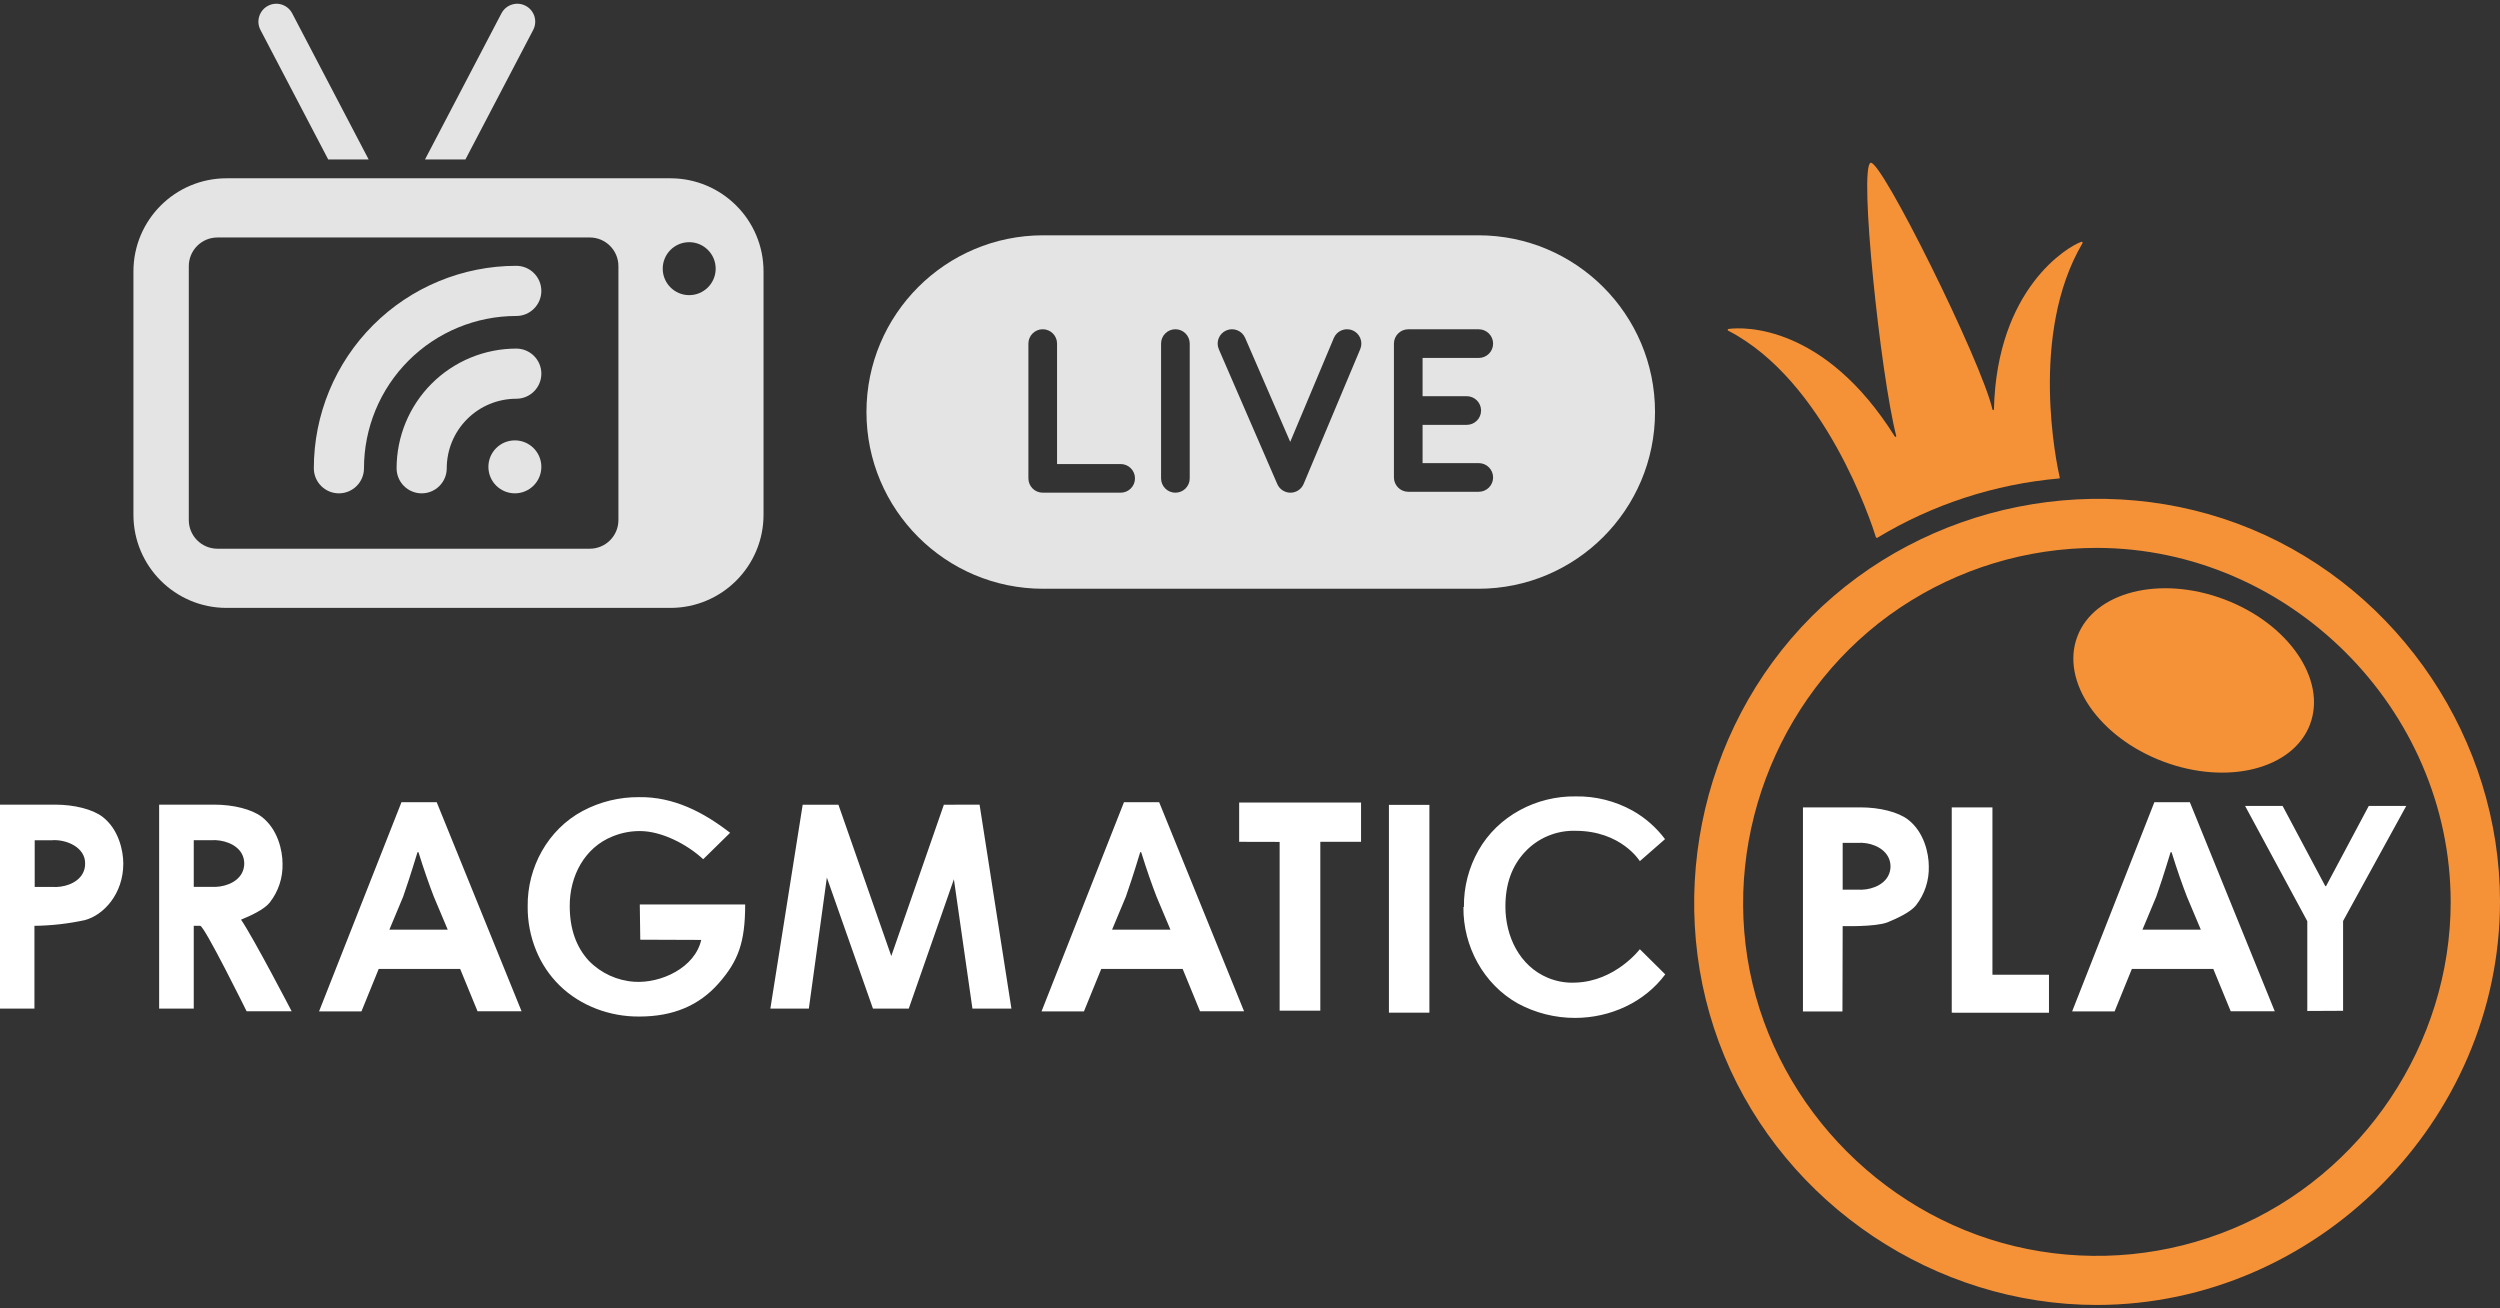
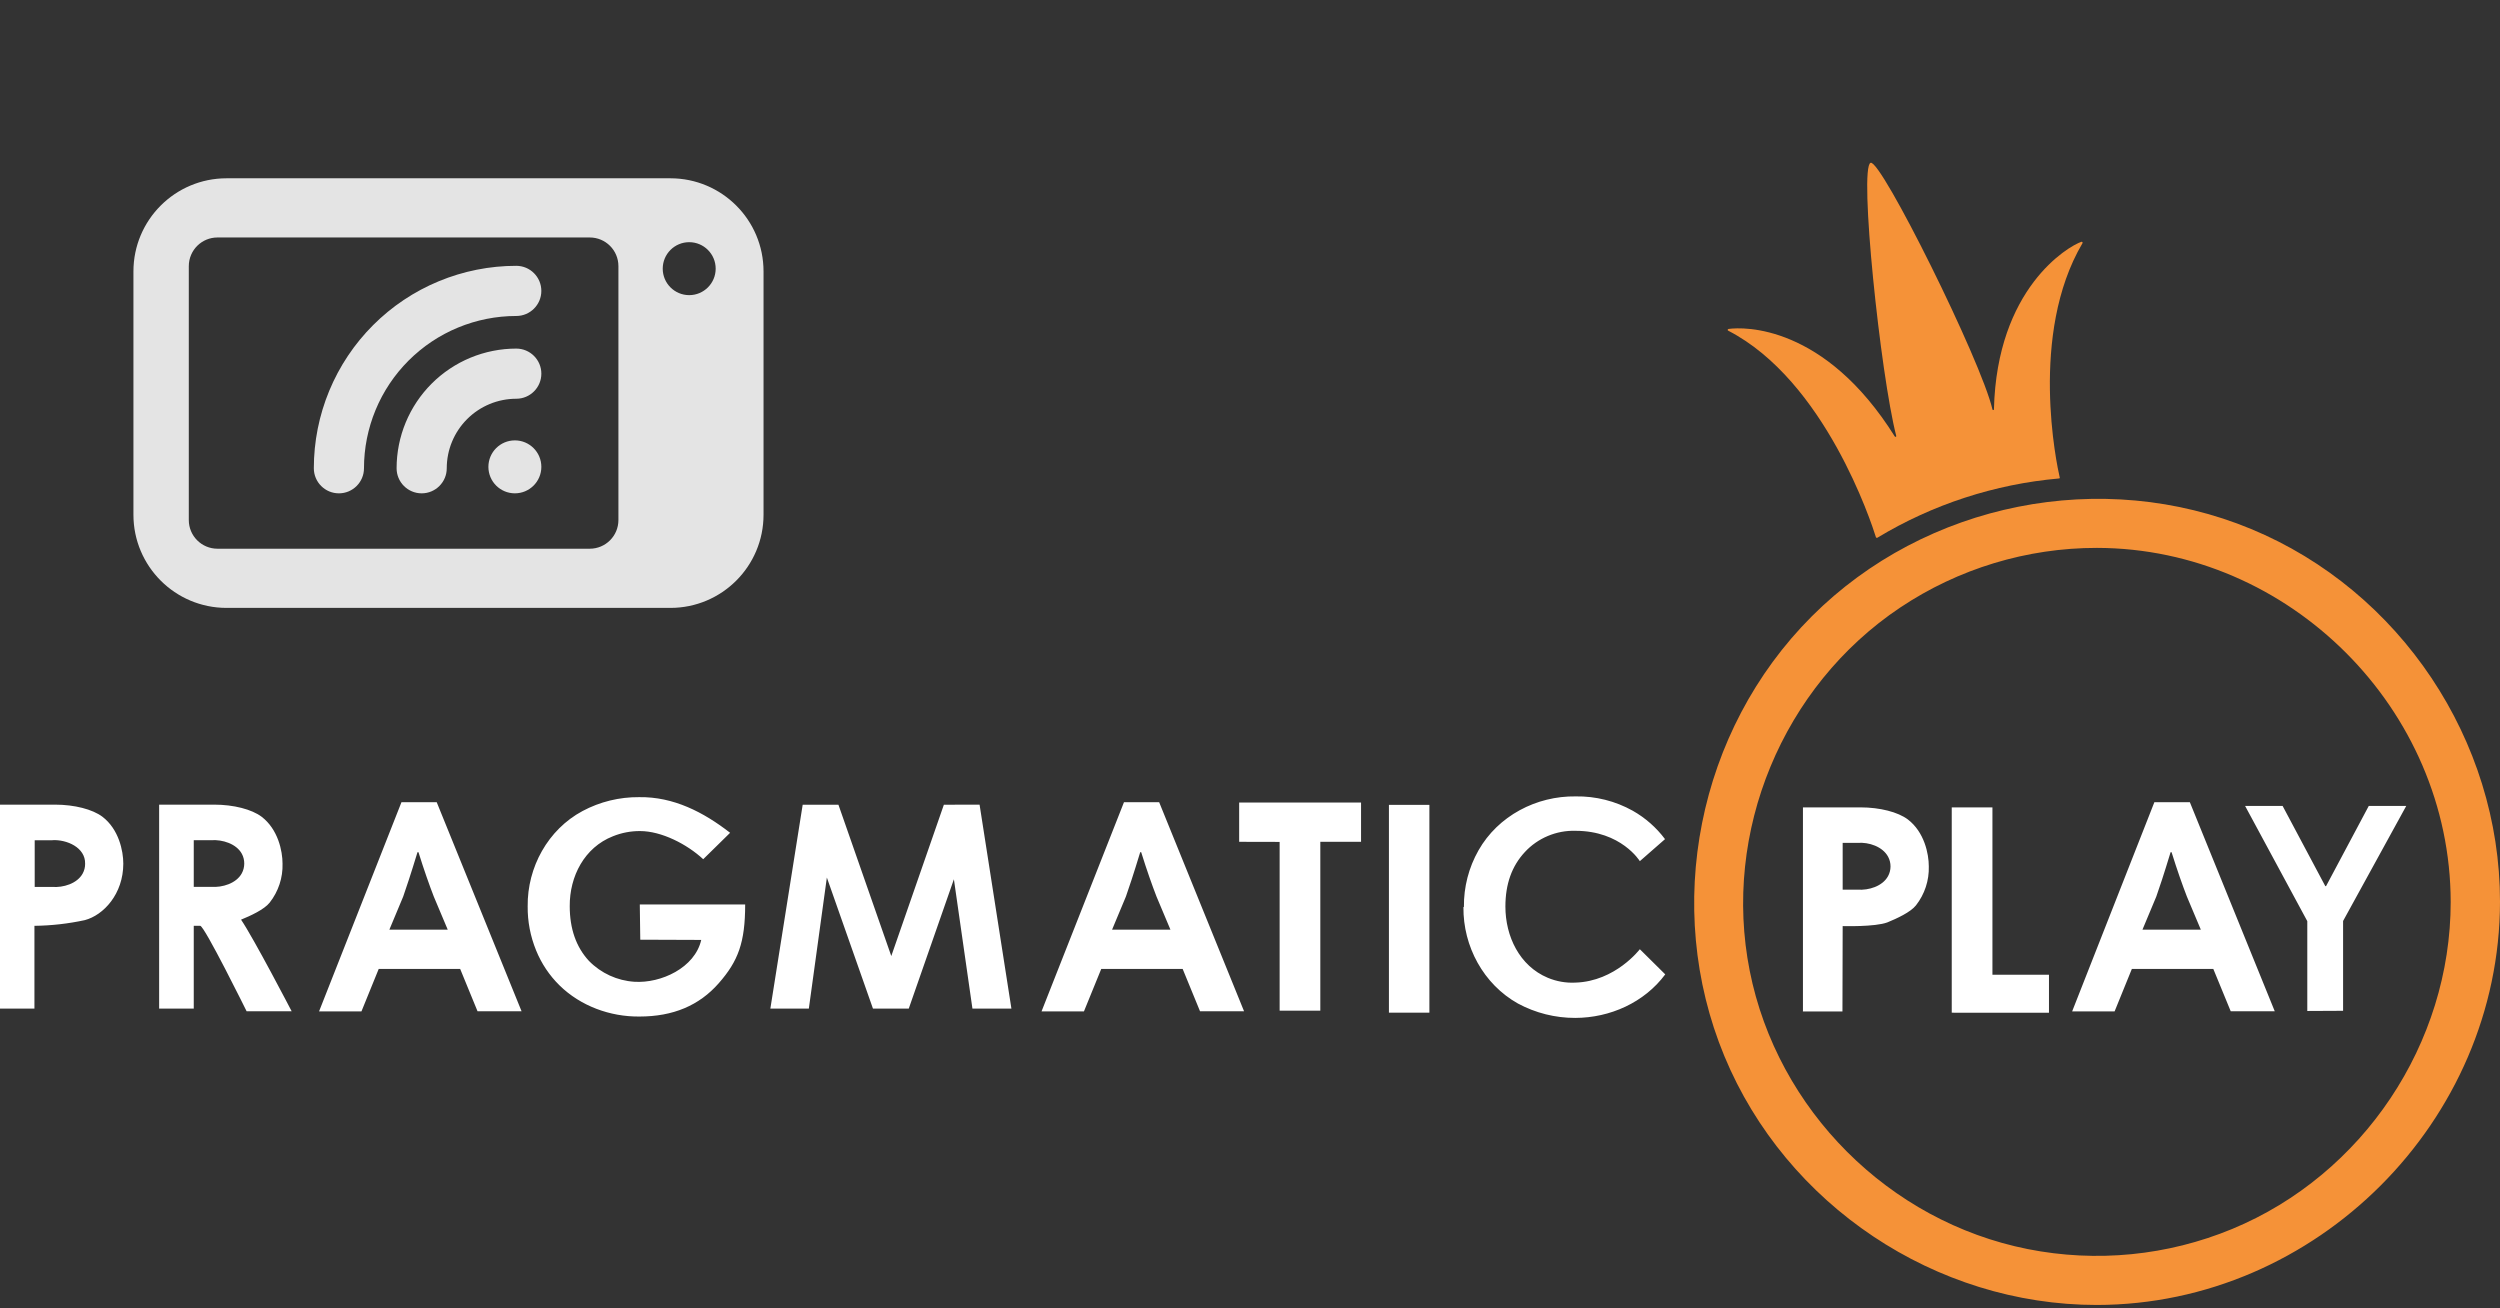
<svg xmlns="http://www.w3.org/2000/svg" width="300" height="157" viewBox="0 0 300 157" fill="none">
  <rect x="0" y="0" width="300" height="157" fill="#333333" stroke="none" />
  <path d="M239.273 49.136C239.275 49.125 239.276 49.113 239.274 49.101C239.628 34.617 248.125 29.579 249.773 29.013C249.796 29.009 249.818 29.011 249.839 29.02C249.851 29.025 249.862 29.031 249.872 29.04C249.879 29.046 249.885 29.053 249.891 29.061C249.904 29.079 249.911 29.101 249.912 29.124C249.912 29.138 249.91 29.152 249.905 29.166C249.903 29.173 249.899 29.181 249.895 29.188C243.469 40.088 246.814 55.788 247.168 57.3C247.2 57.358 247.142 57.416 247.078 57.416C239.368 58.095 231.914 60.526 225.286 64.526C225.279 64.529 225.273 64.533 225.265 64.535C225.256 64.538 225.247 64.54 225.237 64.54C225.22 64.542 225.203 64.54 225.186 64.534C225.17 64.529 225.155 64.52 225.142 64.509C225.129 64.498 225.119 64.484 225.112 64.468C224.583 62.755 218.993 45.665 207.383 39.681C207.298 39.654 207.298 39.506 207.415 39.475C209.259 39.21 218.961 38.941 227.373 52.373C227.432 52.458 227.579 52.431 227.548 52.31C225.656 44.951 223.051 20.063 224.472 19.535C225.714 19.07 237.762 43.323 239.094 49.133C239.096 49.147 239.102 49.16 239.11 49.171C239.116 49.179 239.123 49.186 239.131 49.191C239.151 49.205 239.176 49.211 239.2 49.206C239.212 49.204 239.223 49.2 239.234 49.193C239.243 49.187 239.252 49.179 239.258 49.169C239.265 49.159 239.27 49.148 239.273 49.136Z" fill="#F59238" />
-   <path d="M266.905 71.921C259.195 69.019 251.295 71.017 249.277 76.388C247.253 81.759 251.871 88.473 259.576 91.38C267.28 94.288 275.18 92.289 277.204 86.919C279.228 81.548 274.615 74.823 266.905 71.921Z" fill="#F59238" />
  <path fill-rule="evenodd" clip-rule="evenodd" d="M251.623 156.596C277.97 156.565 299.972 134.536 300 108.195C300 88.83 288.024 70.891 270.132 63.478C252.242 56.066 231.093 60.277 217.404 73.973C203.712 87.671 199.509 108.828 206.919 126.721C214.329 144.611 232.257 156.598 251.623 156.596ZM228.03 72.903C235.013 68.236 243.224 65.746 251.623 65.747C274.745 65.779 294.053 85.109 294.082 108.227C294.082 125.224 283.57 140.967 267.867 147.474C260.107 150.689 251.569 151.53 243.331 149.89C226.661 146.573 213.282 133.181 209.969 116.511C206.655 99.84 213.897 82.348 228.03 72.903Z" fill="#F59238" />
  <path d="M19.097 121.032V96.557H25.703C28.038 96.557 30.2 97.117 31.389 98.005C33.37 99.517 33.904 102.123 33.904 103.635C33.955 105.327 33.408 106.983 32.361 108.313C31.711 109.143 30.052 109.899 28.926 110.359C30.437 112.574 34.998 121.349 34.998 121.349H29.592C29.592 121.349 24.53 111.099 24.028 111.099H23.251V121.032H19.097ZM25.364 100.823H23.251V106.421H25.364C26.663 106.516 28.341 106.025 29.012 104.806C29.403 104.095 29.412 103.181 29.028 102.467C28.365 101.234 26.667 100.734 25.364 100.823ZM0 121.032V96.557H6.6C8.941 96.557 11.102 97.117 12.286 98.005C14.268 99.517 14.796 102.123 14.796 103.635C14.796 107.277 12.423 109.825 10.172 110.417C8.187 110.846 6.163 111.075 4.132 111.099V121.032H0ZM6.278 100.833H4.164V106.431H6.278C7.575 106.529 9.25 106.045 9.92 104.827C10.117 104.468 10.219 104.065 10.214 103.656C10.268 101.673 7.962 100.719 6.278 100.823V100.833ZM216.354 121.349V96.885H223.255C225.591 96.885 227.757 97.445 228.941 98.333C230.922 99.845 231.456 102.451 231.456 103.963C231.505 105.654 230.961 107.309 229.918 108.641C229.263 109.471 227.609 110.227 226.484 110.687C224.999 111.247 221.12 111.131 221.12 111.131L221.094 121.376H216.338V121.349H216.354ZM222.927 101.145H221.12V106.759H222.927C224.231 106.852 225.89 106.364 226.563 105.144C226.957 104.428 226.963 103.54 226.578 102.819C225.916 101.579 224.246 101.043 222.927 101.145ZM87.613 99.935L84.385 103.106C82.435 101.298 79.38 99.728 76.807 99.728C75.692 99.721 74.585 99.933 73.552 100.352C70.124 101.698 68.345 105.165 68.368 108.736C68.368 111.457 69.138 113.649 70.677 115.312C72.126 116.792 74.071 117.682 76.137 117.813C79.311 118.014 83.385 116.146 84.147 112.791L76.833 112.764L76.775 108.535H89.42C89.42 113.097 88.591 115.318 86.25 117.987C83.909 120.657 80.775 121.984 76.738 121.984C73.222 122.022 69.658 120.721 67.138 118.241C65.925 117.049 64.97 115.62 64.331 114.044C63.646 112.366 63.303 110.569 63.321 108.757C63.266 104.08 65.75 99.547 69.906 97.323C71.992 96.209 74.325 95.637 76.691 95.658C80.82 95.595 84.416 97.453 87.613 99.935ZM117.549 96.557L121.369 121.032H116.692L114.468 105.512L109.051 121.032H104.755L99.223 105.305L97.061 121.032H92.443L96.322 96.567H100.612L106.954 114.726L113.263 96.567L117.549 96.557ZM134.87 96.261H139.098L149.286 121.349H144.002L141.92 116.274H132.149L130.072 121.37H124.983L134.87 96.282V96.261ZM140.466 111.591L138.781 107.589C138.252 106.225 137.623 104.449 136.942 102.261H136.826C136.028 104.904 135.43 106.675 135.108 107.589L133.449 111.559H140.466V111.591ZM258.517 96.261H262.781L272.969 121.349H267.685L265.598 116.274H255.822L253.751 121.37H248.656L258.517 96.282V96.261ZM264.113 111.591L262.427 107.589C261.899 106.225 261.27 104.449 260.588 102.261H260.472C259.674 104.904 259.082 106.675 258.755 107.589L257.095 111.559H264.113V111.591ZM48.177 96.261H52.404L62.587 121.349H57.303L55.221 116.274H45.445L43.373 121.37H38.285L48.177 96.261ZM53.741 111.591L52.055 107.589C51.527 106.225 50.898 104.449 50.216 102.261H50.1C49.297 104.904 48.705 106.675 48.383 107.589L46.724 111.559H53.741V111.591ZM148.699 101.018V96.308H163.326V101.018H158.438V121.28H153.556V101.029L148.699 101.018ZM166.671 121.524V96.583H171.527V121.524H166.671ZM234.209 121.524V96.885H239.092V116.972H245.877V121.529L234.209 121.524ZM276.875 121.317V110.539L269.413 96.715H273.915L279.036 106.336H279.126L284.251 96.715H288.748L281.171 110.518V121.296L276.875 121.317ZM189.055 117.913C187.917 117.972 186.78 117.773 185.729 117.332C182.33 115.906 180.648 112.344 180.648 108.789C180.648 106.093 181.414 103.931 182.984 102.245C184.53 100.568 186.775 99.626 189.055 99.697C194.561 99.697 196.781 103.339 196.781 103.339L199.803 100.696C198.76 99.304 197.439 98.143 195.925 97.286C193.836 96.122 191.478 95.529 189.087 95.568C184.37 95.497 179.767 97.904 177.419 102.044C176.246 104.11 175.643 106.45 175.67 108.826L175.612 108.858C175.566 113.566 178.018 118.108 182.154 120.424C184.266 121.562 186.629 122.155 189.028 122.149C193.206 122.14 197.316 120.305 199.83 116.925L196.781 113.906C196.781 113.906 193.853 117.765 189.055 117.913Z" fill="white" />
-   <path d="M35.064 1.603C34.514 0.551 33.215 0.144 32.164 0.695C31.112 1.245 30.705 2.544 31.256 3.595L39.386 19.135H44.234C44.22 19.104 44.205 19.074 44.19 19.044L35.064 1.603Z" fill="#E4E4E4" />
  <path d="M54.959 39.309C57.176 38.39 59.552 37.918 61.952 37.918C63.614 37.918 64.961 36.571 64.961 34.909C64.961 33.247 63.614 31.899 61.952 31.899C58.762 31.899 55.603 32.528 52.656 33.749C49.708 34.969 47.03 36.759 44.775 39.014C42.519 41.27 40.73 43.948 39.509 46.895C38.288 49.843 37.66 53.001 37.66 56.191C37.66 57.853 39.007 59.201 40.669 59.201C42.331 59.201 43.678 57.853 43.678 56.191C43.678 53.792 44.151 51.416 45.069 49.198C45.987 46.981 47.333 44.967 49.03 43.27C50.727 41.573 52.742 40.227 54.959 39.309Z" fill="#E4E4E4" />
  <path d="M58.76 48.484C59.773 48.065 60.857 47.849 61.953 47.849C63.615 47.849 64.962 46.502 64.962 44.84C64.962 43.178 63.615 41.831 61.953 41.831C60.067 41.831 58.2 42.203 56.457 42.924C54.715 43.646 53.132 44.704 51.798 46.037C50.465 47.371 49.407 48.954 48.685 50.696C47.964 52.438 47.592 54.306 47.592 56.192C47.592 57.854 48.939 59.201 50.601 59.201C52.263 59.201 53.61 57.854 53.61 56.192C53.61 55.096 53.826 54.011 54.245 52.999C54.665 51.987 55.279 51.067 56.054 50.293C56.828 49.518 57.748 48.904 58.76 48.484Z" fill="#E4E4E4" />
  <path d="M64.962 56.023C64.962 57.778 63.54 59.2 61.785 59.2C60.03 59.2 58.608 57.778 58.608 56.023C58.608 54.268 60.03 52.846 61.785 52.846C63.54 52.846 64.962 54.268 64.962 56.023Z" fill="#E4E4E4" />
  <path fill-rule="evenodd" clip-rule="evenodd" d="M27.188 21.395C21.016 21.395 16.012 26.398 16.012 32.571V61.771C16.012 67.944 21.016 72.948 27.188 72.948H80.447C86.62 72.948 91.624 67.944 91.624 61.771V32.571C91.624 26.398 86.62 21.395 80.447 21.395H27.188ZM26.095 28.497C25.16 28.497 24.312 28.871 23.692 29.476C23.054 30.101 22.656 30.973 22.656 31.936V62.407C22.656 64.306 24.196 65.846 26.095 65.846H70.772C72.671 65.846 74.21 64.306 74.21 62.407V31.936C74.21 30.037 72.671 28.497 70.772 28.497H26.095ZM85.881 32.239C85.881 33.995 84.459 35.417 82.704 35.417C80.949 35.417 79.527 33.995 79.527 32.239C79.527 30.485 80.949 29.062 82.704 29.062C84.459 29.062 85.881 30.485 85.881 32.239Z" fill="#E4E4E4" />
-   <path d="M63.074 0.695C62.023 0.144 60.724 0.551 60.173 1.603L51.048 19.044C51.033 19.074 51.018 19.104 51.004 19.135H55.852L63.982 3.595C64.533 2.544 64.126 1.245 63.074 0.695Z" fill="#E4E4E4" />
-   <path fill-rule="evenodd" clip-rule="evenodd" d="M103.975 49.444C103.975 37.731 113.47 28.236 125.183 28.236H177.395C189.108 28.236 198.603 37.731 198.603 49.444C198.603 61.157 189.108 70.652 177.395 70.652H125.183C113.47 70.652 103.975 61.157 103.975 49.444ZM162.309 39.645C163.185 40.012 163.596 41.02 163.229 41.896L156.438 58.069C156.171 58.705 155.551 59.119 154.862 59.123C154.174 59.127 153.549 58.72 153.275 58.088L146.261 41.914C145.883 41.043 146.283 40.03 147.155 39.652C148.026 39.275 149.038 39.675 149.416 40.546L154.827 53.023L160.058 40.564C160.426 39.689 161.433 39.277 162.309 39.645ZM125.127 39.51C126.077 39.51 126.847 40.28 126.847 41.23V55.684H134.479C135.429 55.684 136.199 56.454 136.199 57.404C136.199 58.353 135.429 59.123 134.479 59.123H125.127C124.178 59.123 123.408 58.353 123.408 57.404V41.23C123.408 40.28 124.178 39.51 125.127 39.51ZM141.048 39.51C141.997 39.51 142.767 40.28 142.767 41.23V57.404C142.767 58.353 141.997 59.123 141.048 59.123C140.098 59.123 139.328 58.353 139.328 57.404V41.23C139.328 40.28 140.098 39.51 141.048 39.51ZM167.271 41.234C167.271 40.284 168.041 39.514 168.991 39.514H177.452C178.402 39.514 179.172 40.284 179.172 41.234C179.172 42.183 178.402 42.953 177.452 42.953H170.71V47.544H176.009C176.959 47.544 177.729 48.314 177.729 49.264C177.729 50.213 176.959 50.983 176.009 50.983H170.71V55.574H177.452C178.402 55.574 179.172 56.344 179.172 57.294C179.172 58.243 178.402 59.013 177.452 59.013H168.991C168.041 59.013 167.271 58.243 167.271 57.294V41.234Z" fill="#E4E4E4" />
</svg>